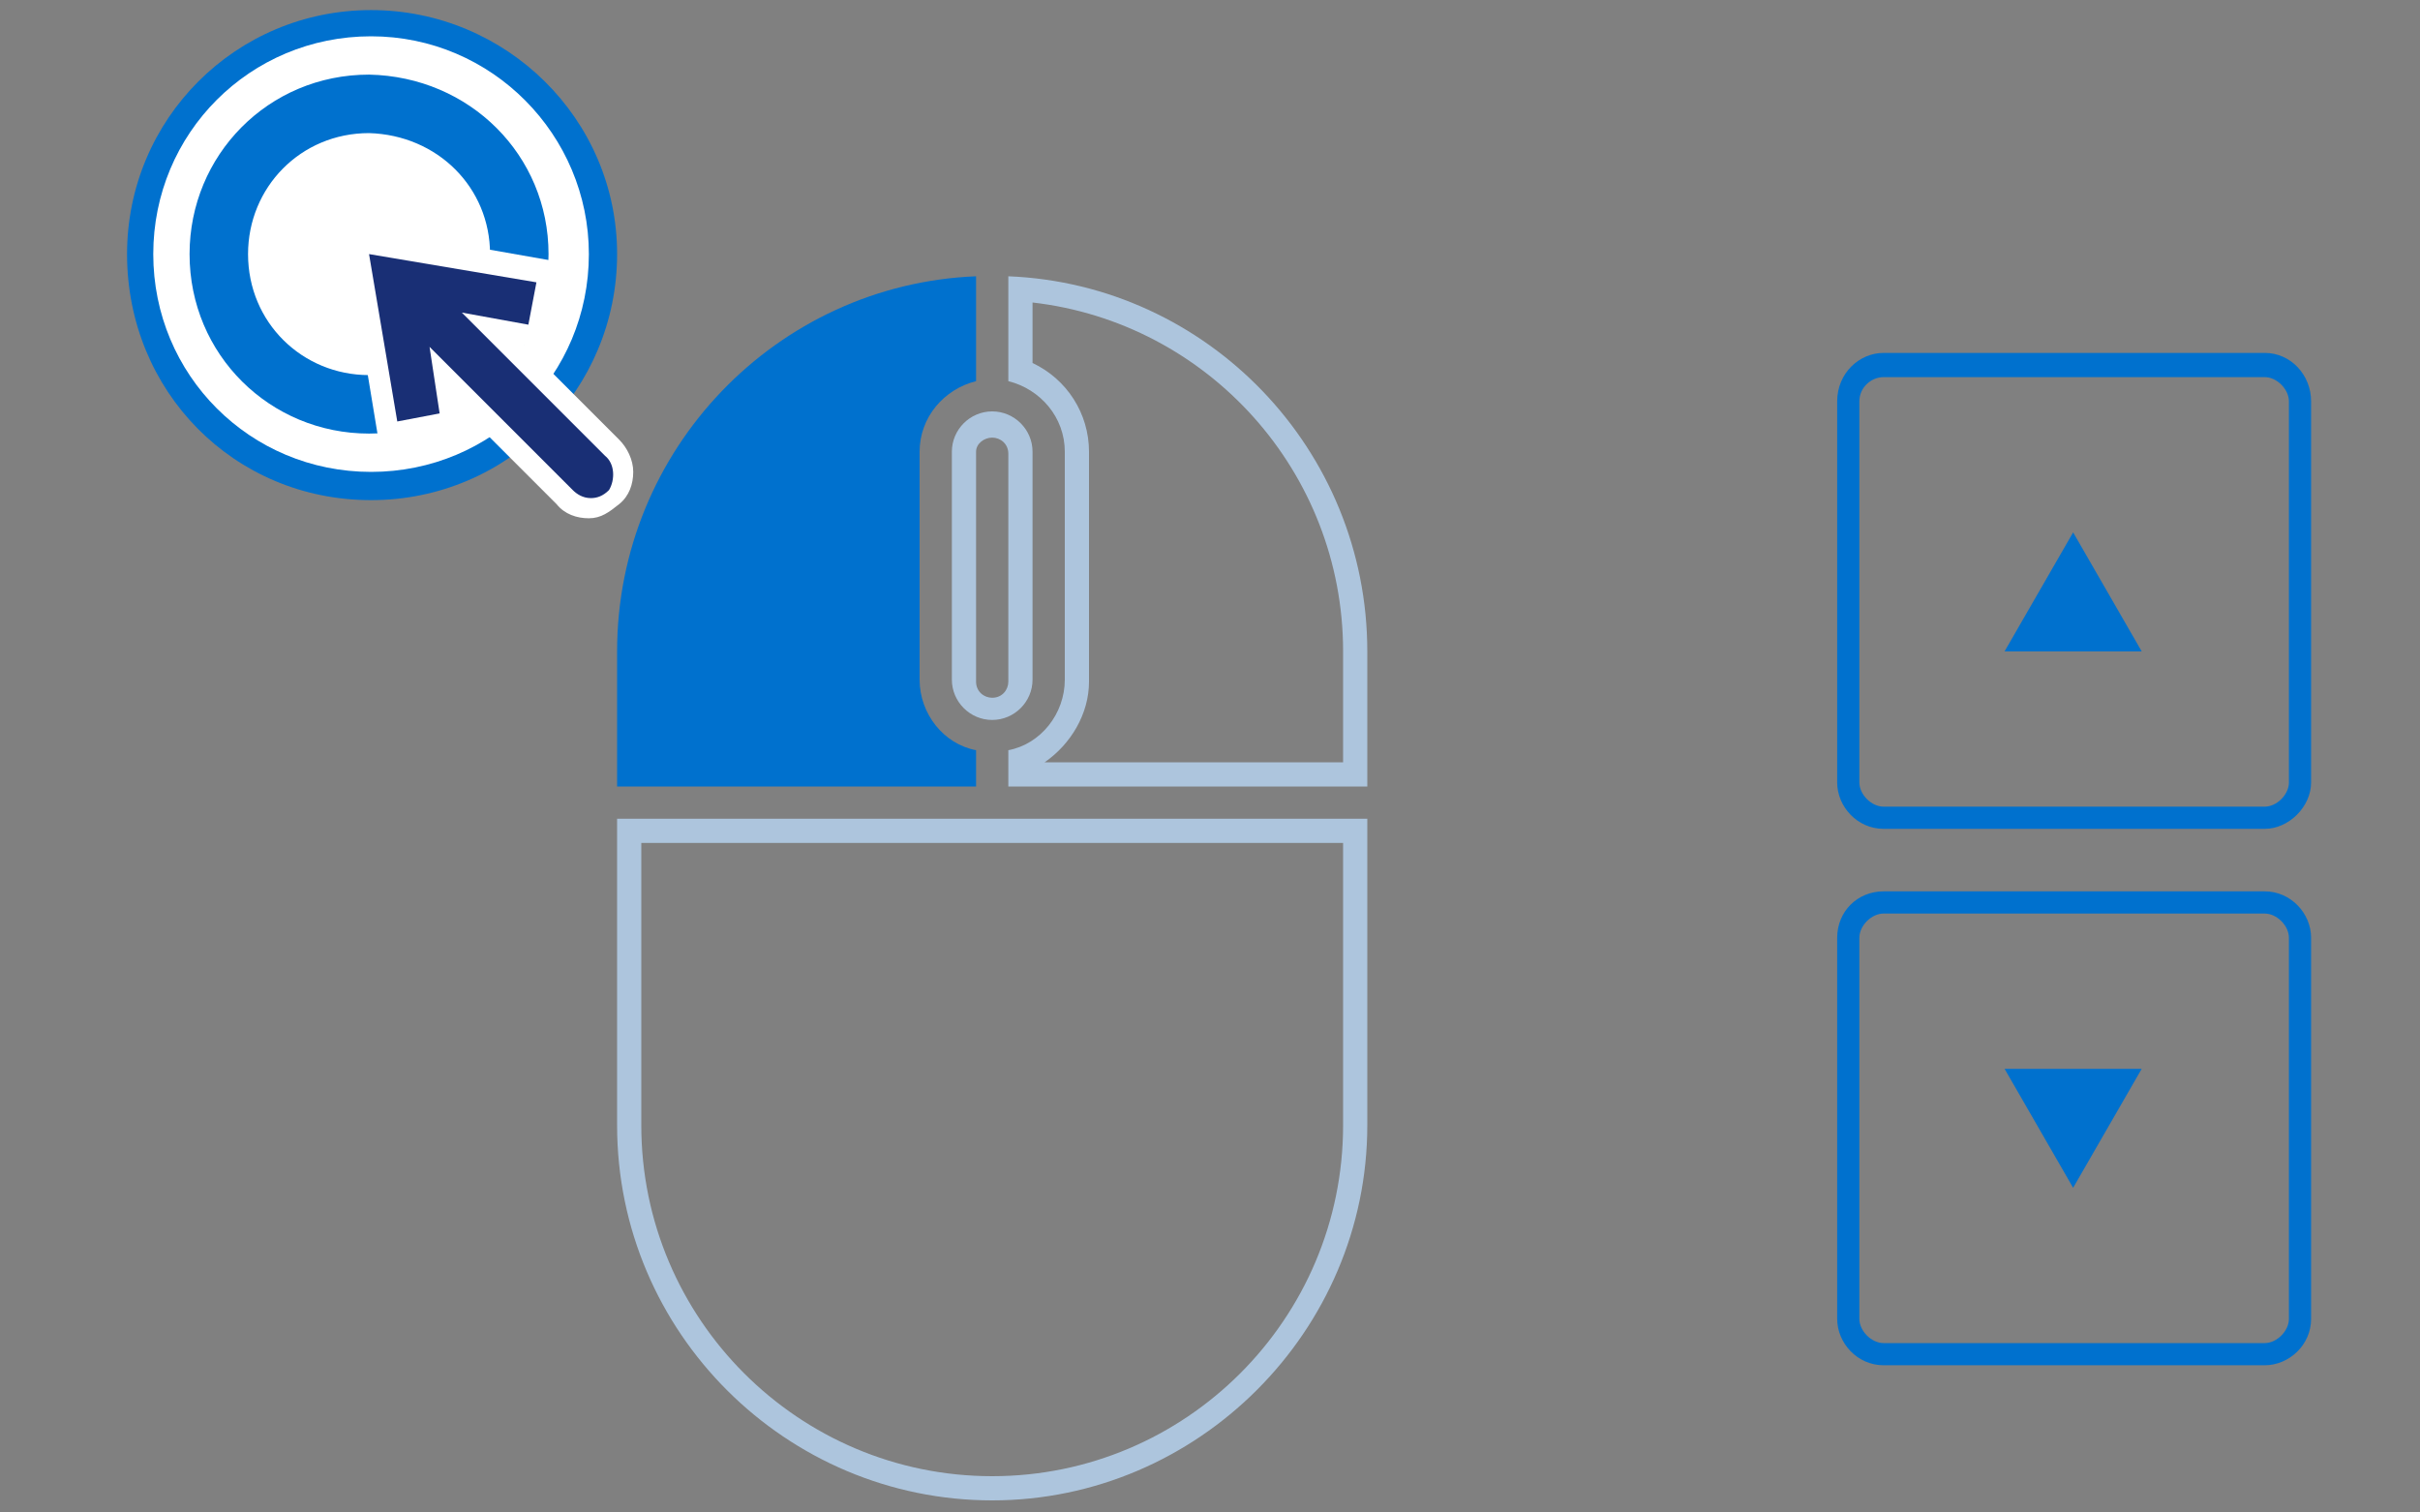
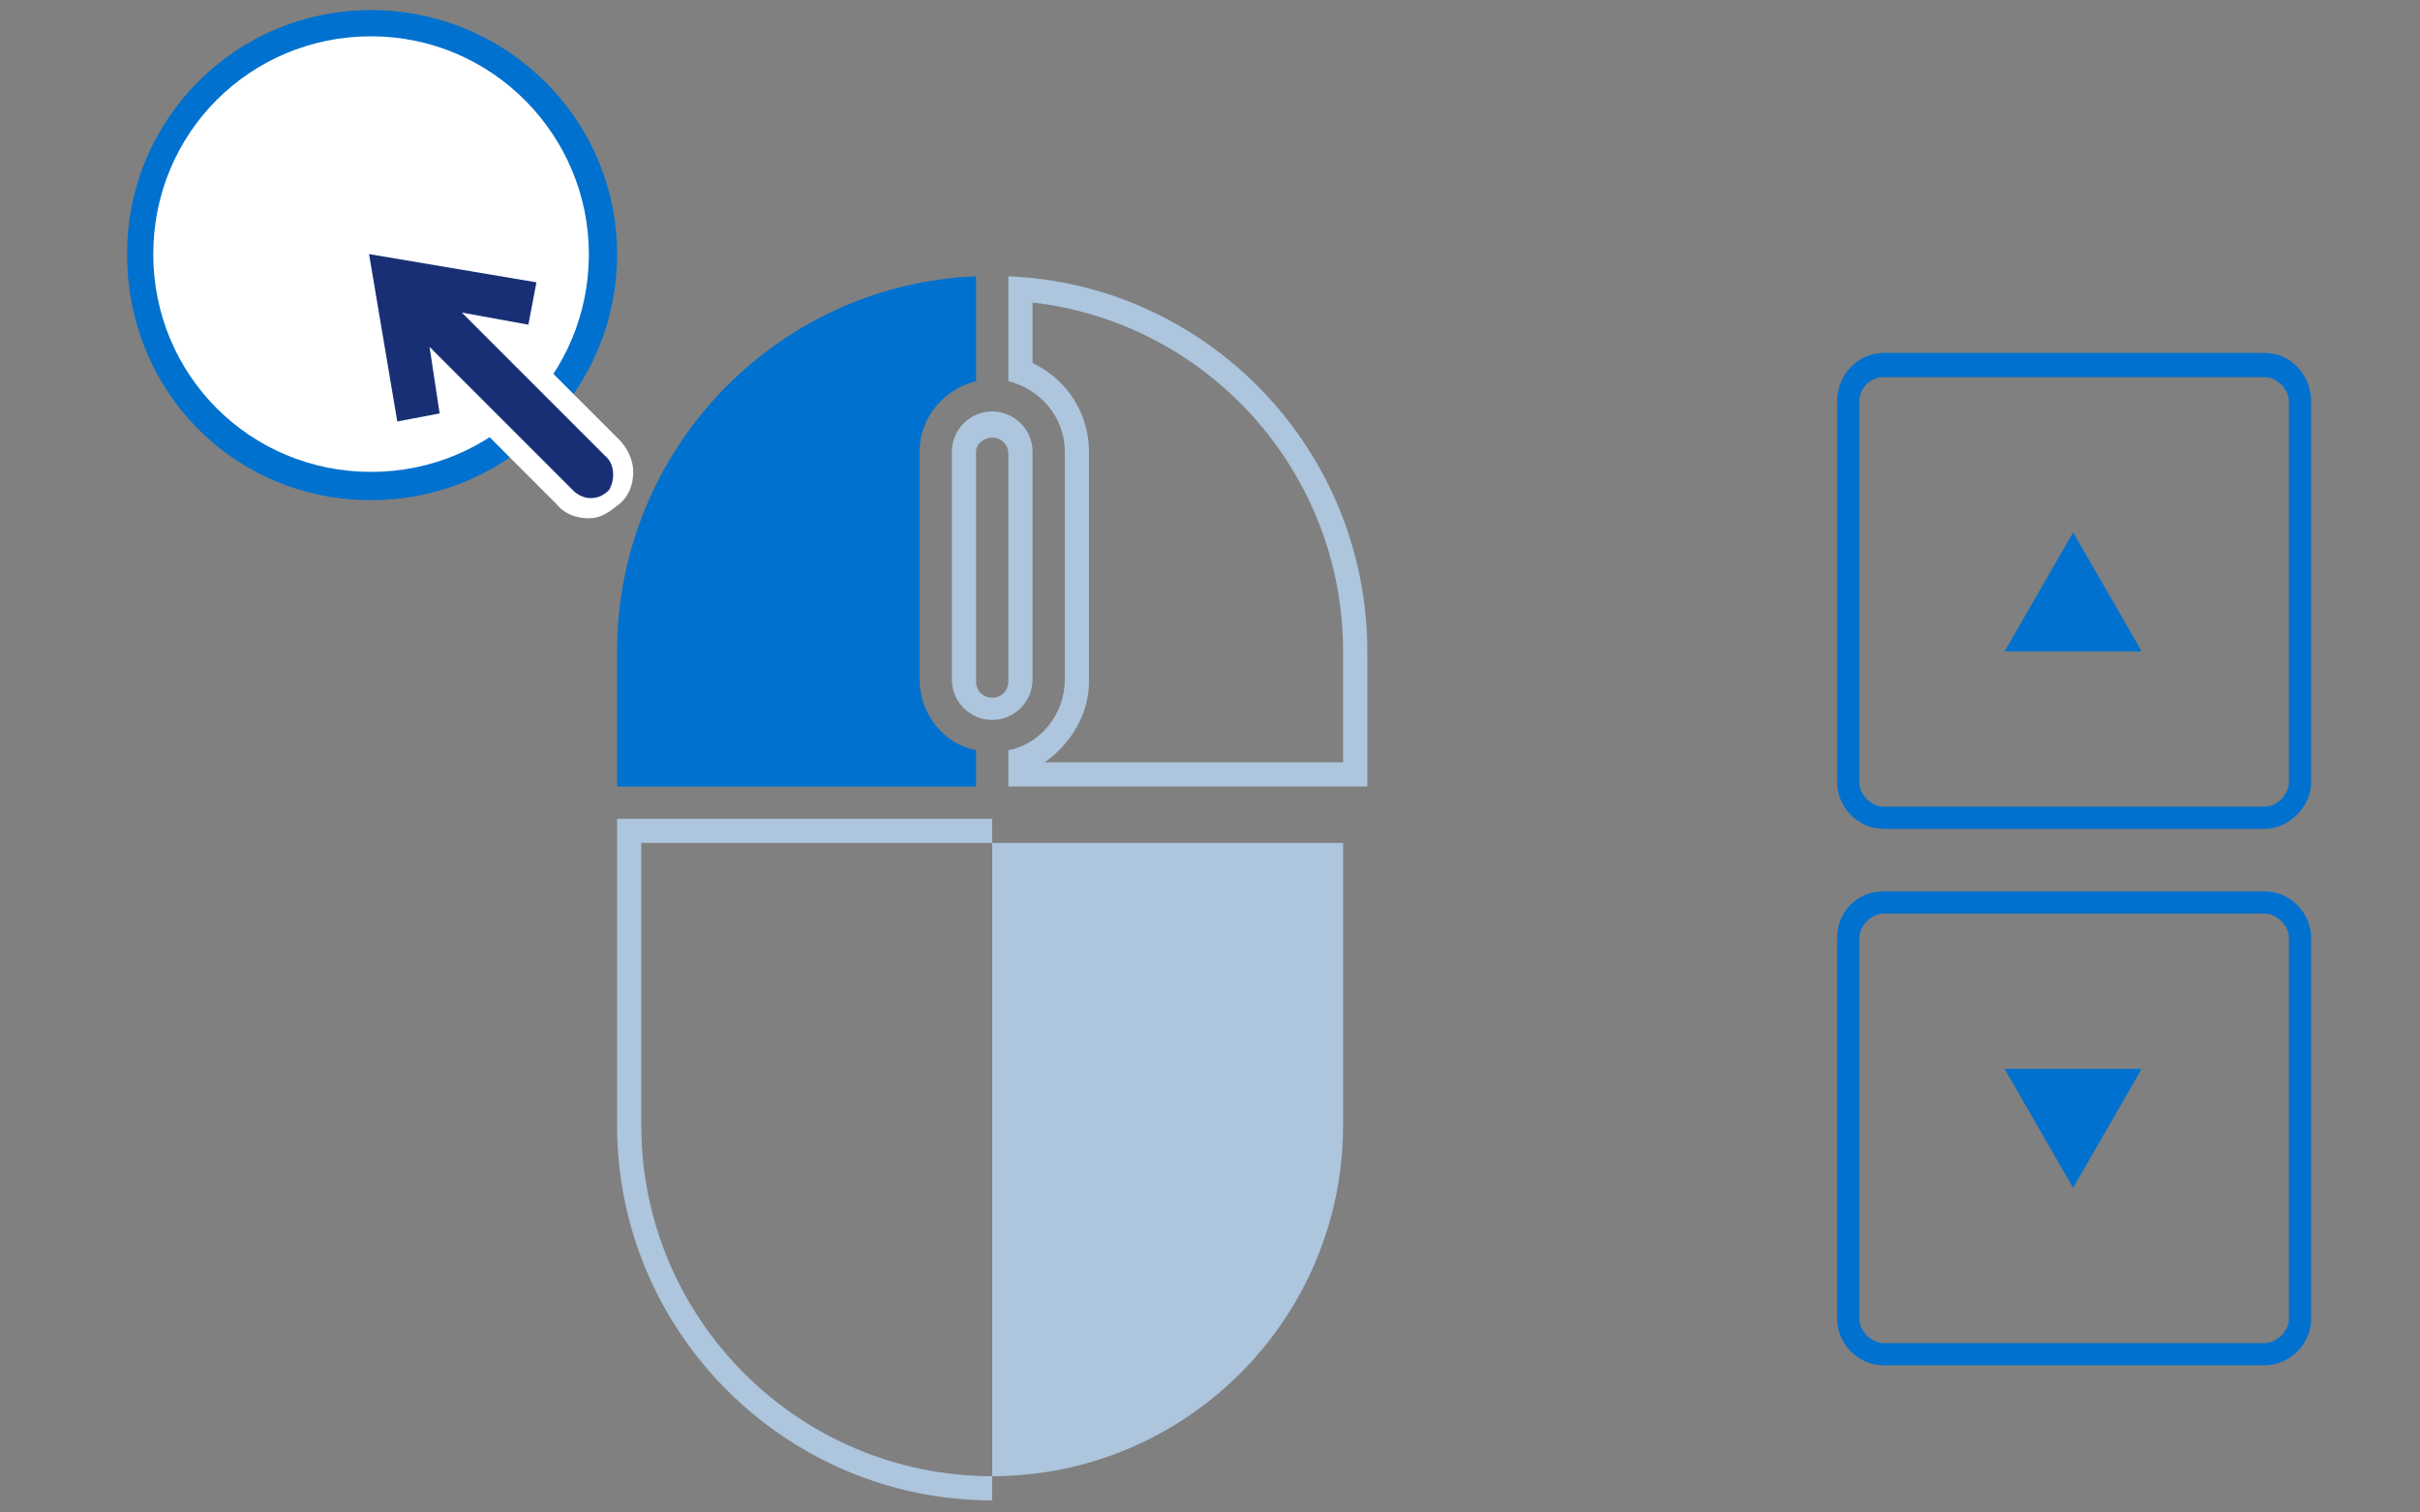
<svg xmlns="http://www.w3.org/2000/svg" version="1.1" id="レイヤー_1" x="0px" y="0px" width="120px" height="75px" viewBox="0 0 120 75" style="enable-background:new 0 0 120 75;" xml:space="preserve">
  <rect x="0" y="0" width="120" height="75" fill="#808080" stroke="none" />
  <style type="text/css">
	.st0{fill:#ADC5DD;}
	.st1{fill-rule:evenodd;clip-rule:evenodd;fill:#0071CE;}
	.st2{fill:#0071CE;}
	.st3{fill-rule:evenodd;clip-rule:evenodd;fill:#FFFFFF;}
	.st4{fill:#FFFFFF;}
	.st5{fill:#192F75;}
</style>
-   <path class="st0" d="M66.6,41.8v14c0,9.6-7.8,17.4-17.4,17.4s-17.4-7.8-17.4-17.4v-14H66.6 M67.8,40.6H30.6v15.2  c0,10.3,8.4,18.6,18.6,18.6s18.6-8.4,18.6-18.6V40.6L67.8,40.6z" />
+   <path class="st0" d="M66.6,41.8v14c0,9.6-7.8,17.4-17.4,17.4s-17.4-7.8-17.4-17.4v-14H66.6 M67.8,40.6H30.6v15.2  c0,10.3,8.4,18.6,18.6,18.6V40.6L67.8,40.6z" />
  <path class="st0" d="M51.2,15c8.7,1,15.4,8.4,15.4,17.3v5.5H51.8c1.3-0.9,2.2-2.4,2.2-4V22.4c0-1.9-1.1-3.6-2.8-4.4V15 M50,13.7v5.2  c1.6,0.4,2.8,1.8,2.8,3.5v11.3c0,1.7-1.2,3.2-2.8,3.5V39h17.8v-6.7C67.8,22.3,59.9,14.1,50,13.7L50,13.7z" />
  <path class="st0" d="M49.2,21.7c0.4,0,0.8,0.3,0.8,0.8v11.3c0,0.4-0.3,0.8-0.8,0.8c-0.4,0-0.8-0.3-0.8-0.8V22.4  C48.4,22,48.8,21.7,49.2,21.7 M49.2,20.4c-1.1,0-2,0.9-2,2v11.3c0,1.1,0.9,2,2,2s2-0.9,2-2V22.4C51.2,21.3,50.3,20.4,49.2,20.4  L49.2,20.4z" />
  <path class="st1" d="M93.4,40c-0.6,0-1.2-0.6-1.2-1.2V19.9c0-0.7,0.6-1.2,1.2-1.2h18.9c0.6,0,1.2,0.6,1.2,1.2v18.9  c0,0.6-0.6,1.2-1.2,1.2H93.4 M114.6,38.8V19.9c0-1.3-1-2.4-2.3-2.4H93.4c-1.2,0-2.3,1-2.3,2.4v18.9c0,1.2,1,2.3,2.3,2.3h18.9  C113.5,41.1,114.6,40,114.6,38.8z" />
  <polyline class="st1" points="99.4,32.3 106.2,32.3 102.8,26.4 " />
  <path class="st1" d="M112.3,45.3c0.6,0,1.2,0.6,1.2,1.2v18.9c0,0.6-0.6,1.2-1.2,1.2H93.4c-0.6,0-1.2-0.6-1.2-1.2V46.5  c0-0.6,0.6-1.2,1.2-1.2H112.3 M91.1,46.5v18.9c0,1.2,1,2.3,2.3,2.3h18.9c1.2,0,2.3-1,2.3-2.3V46.5c0-1.2-1-2.3-2.3-2.3H93.4  C92.1,44.2,91.1,45.2,91.1,46.5z" />
  <polyline class="st1" points="106.2,53 99.4,53 102.8,58.9 " />
  <g>
    <path class="st2" d="M30.6,39v-6.7c0-10,7.9-18.2,17.8-18.6v5.2c-1.6,0.4-2.8,1.8-2.8,3.5v11.3c0,1.7,1.2,3.2,2.8,3.5V39H30.6z" />
  </g>
  <path class="st1" d="M30.6,12.6c0,6.7-5.4,12.2-12.2,12.2S6.3,19.4,6.3,12.6c0-6.7,5.4-12.1,12.1-12.1S30.6,5.9,30.6,12.6" />
  <path class="st3" d="M29.2,12.6c0,6-4.8,10.8-10.8,10.8S7.6,18.6,7.6,12.6c0-6,4.8-10.8,10.8-10.8S29.2,6.7,29.2,12.6" />
-   <path class="st1" d="M27.2,12.6c0,4.9-3.9,8.9-8.9,8.9c-4.9,0-8.9-3.9-8.9-8.9c0-4.9,3.9-8.9,8.9-8.9C23.3,3.8,27.2,7.7,27.2,12.6" />
  <path class="st3" d="M24.3,12.6c0,3.3-2.6,6-6,6c-3.3,0-6-2.6-6-6c0-3.3,2.6-6,6-6C21.7,6.7,24.3,9.3,24.3,12.6" />
  <path class="st4" d="M29.2,25.7c-0.6,0-1.2-0.2-1.6-0.7l-4.7-4.7l0.2,1l-4.3,0.7l-1.8-10.9L27.8,13l-0.7,4.3l-1.1-0.2l4.7,4.7  c0.4,0.4,0.7,1,0.7,1.6c0,0.6-0.2,1.2-0.7,1.6S29.8,25.7,29.2,25.7z" />
  <path class="st5" d="M30,22.6l-7.1-7.1l3.3,0.6l0.4-2.1l-8.3-1.4l1.4,8.3l2.1-0.4l-0.5-3.3l7.1,7.1c0.2,0.2,0.5,0.4,0.9,0.4  c0.3,0,0.6-0.1,0.9-0.4C30.5,23.8,30.5,23,30,22.6z" />
</svg>